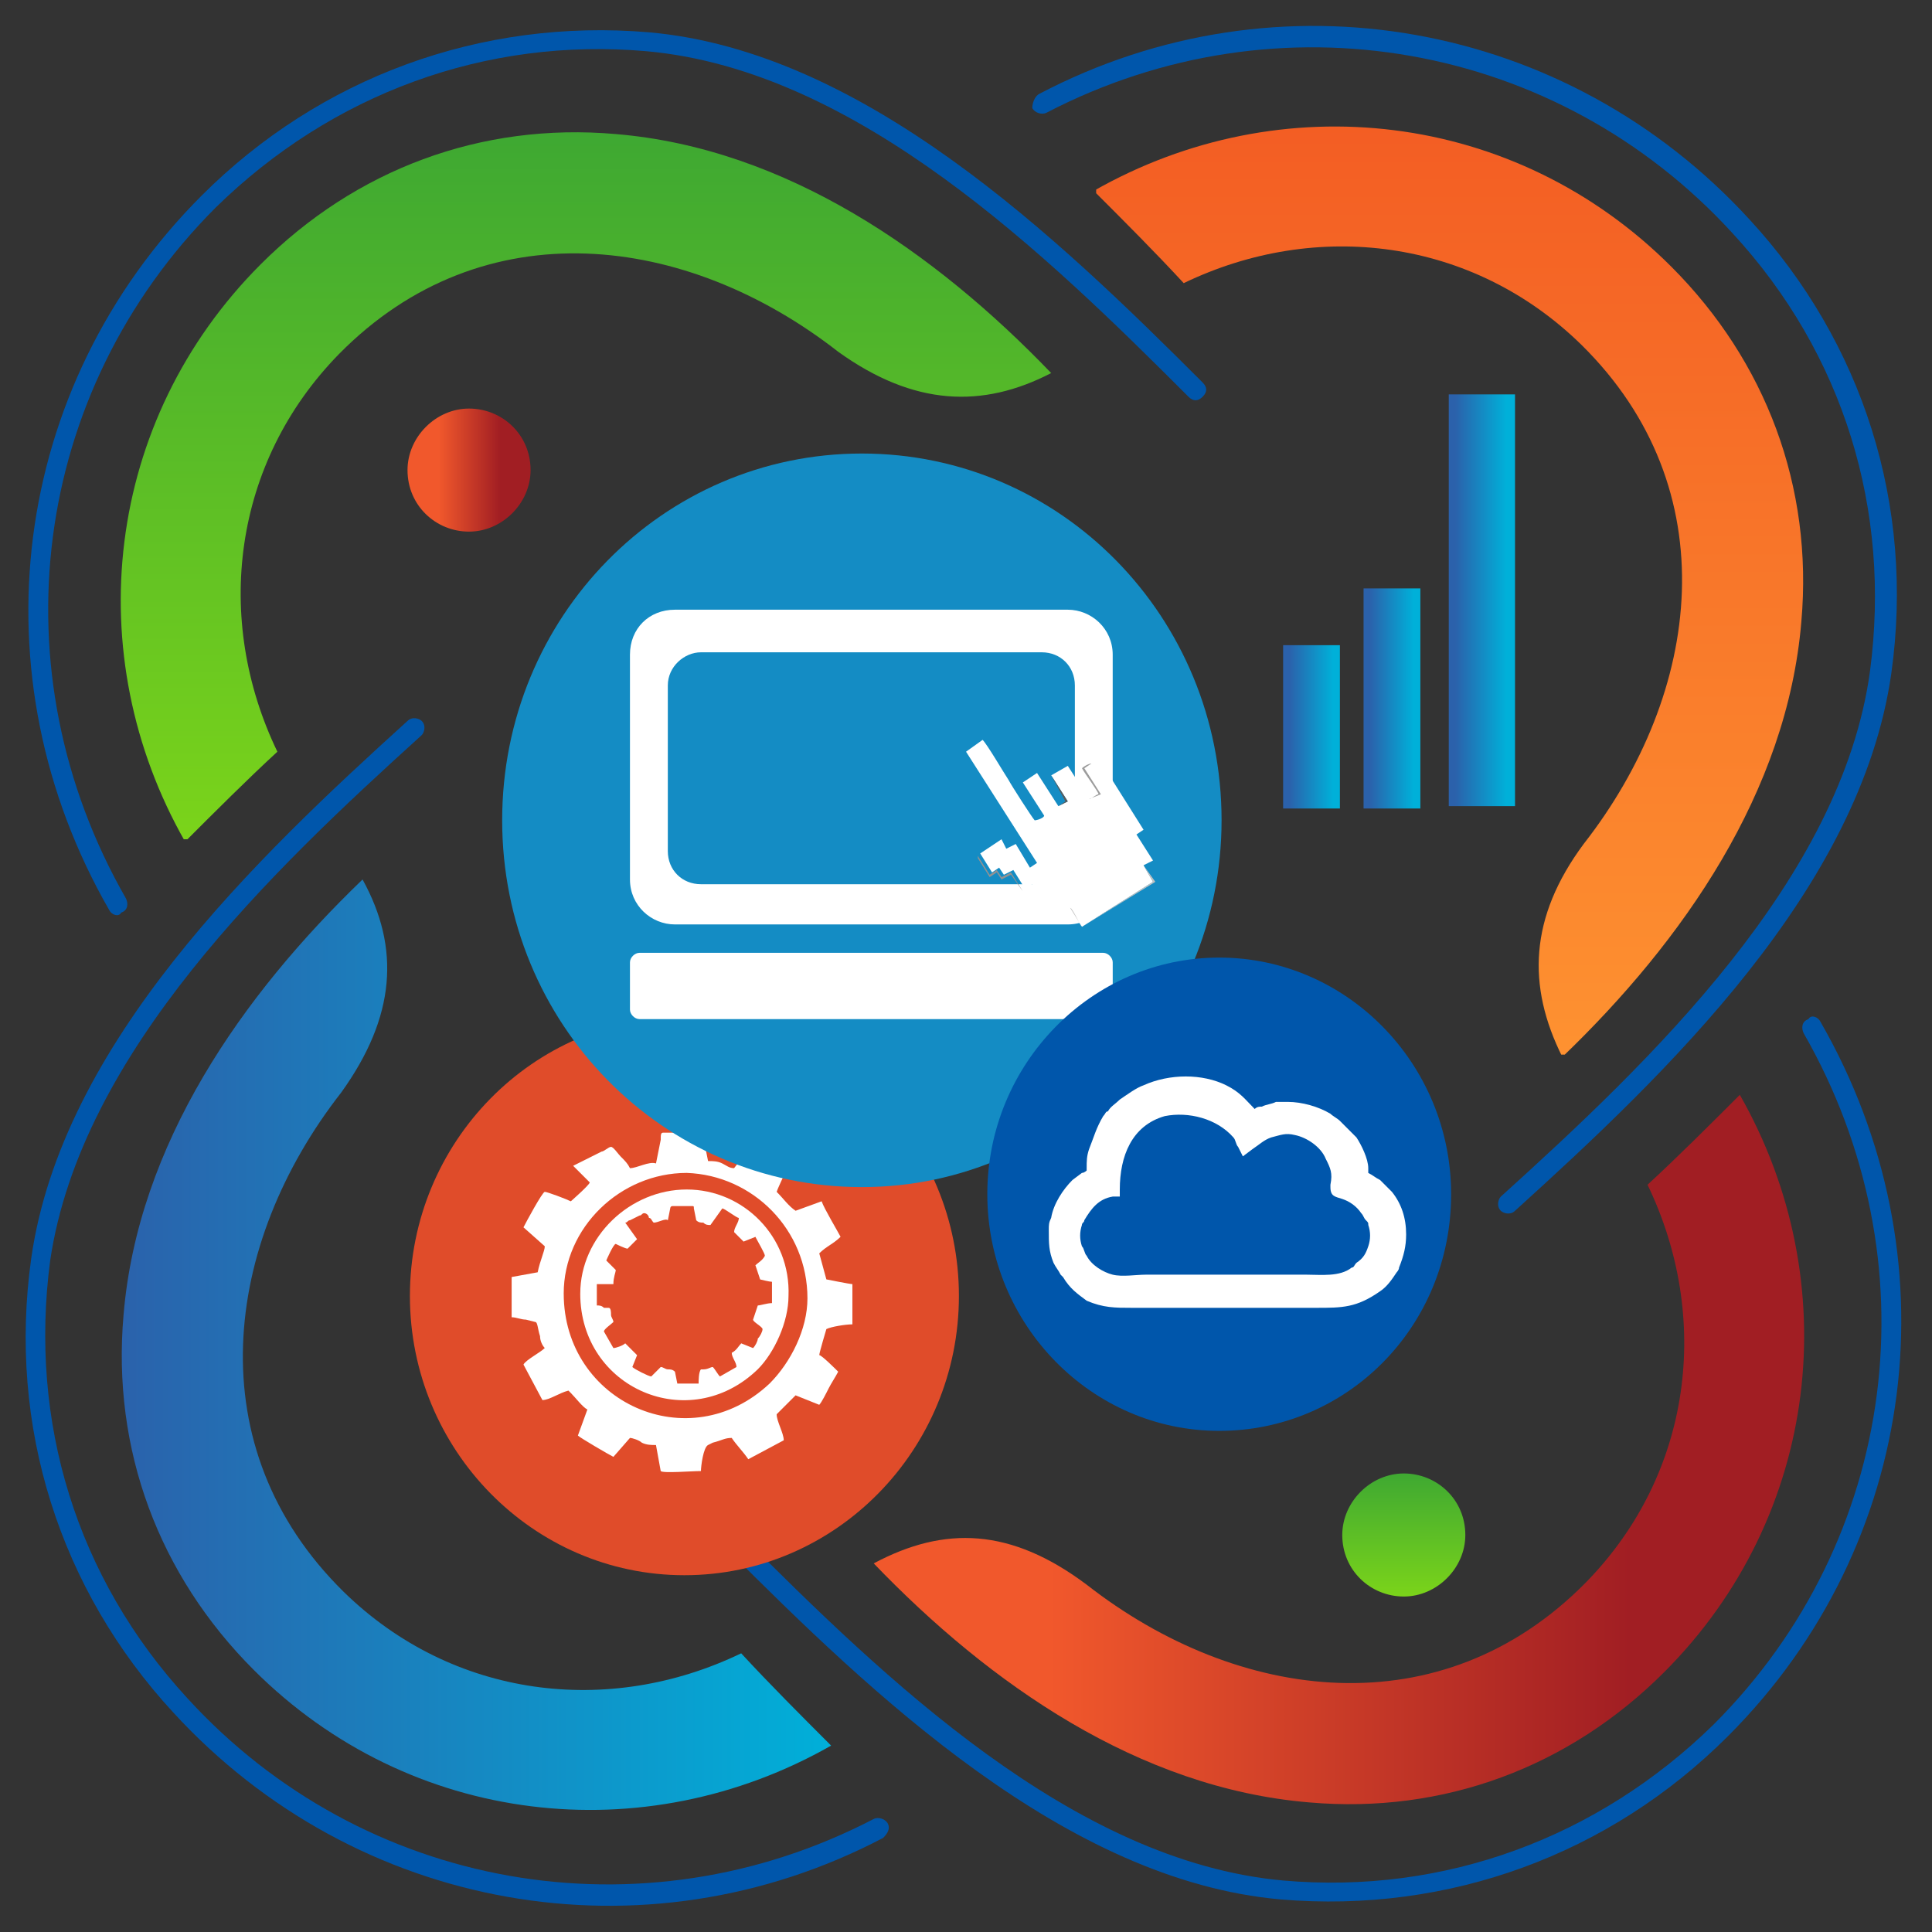
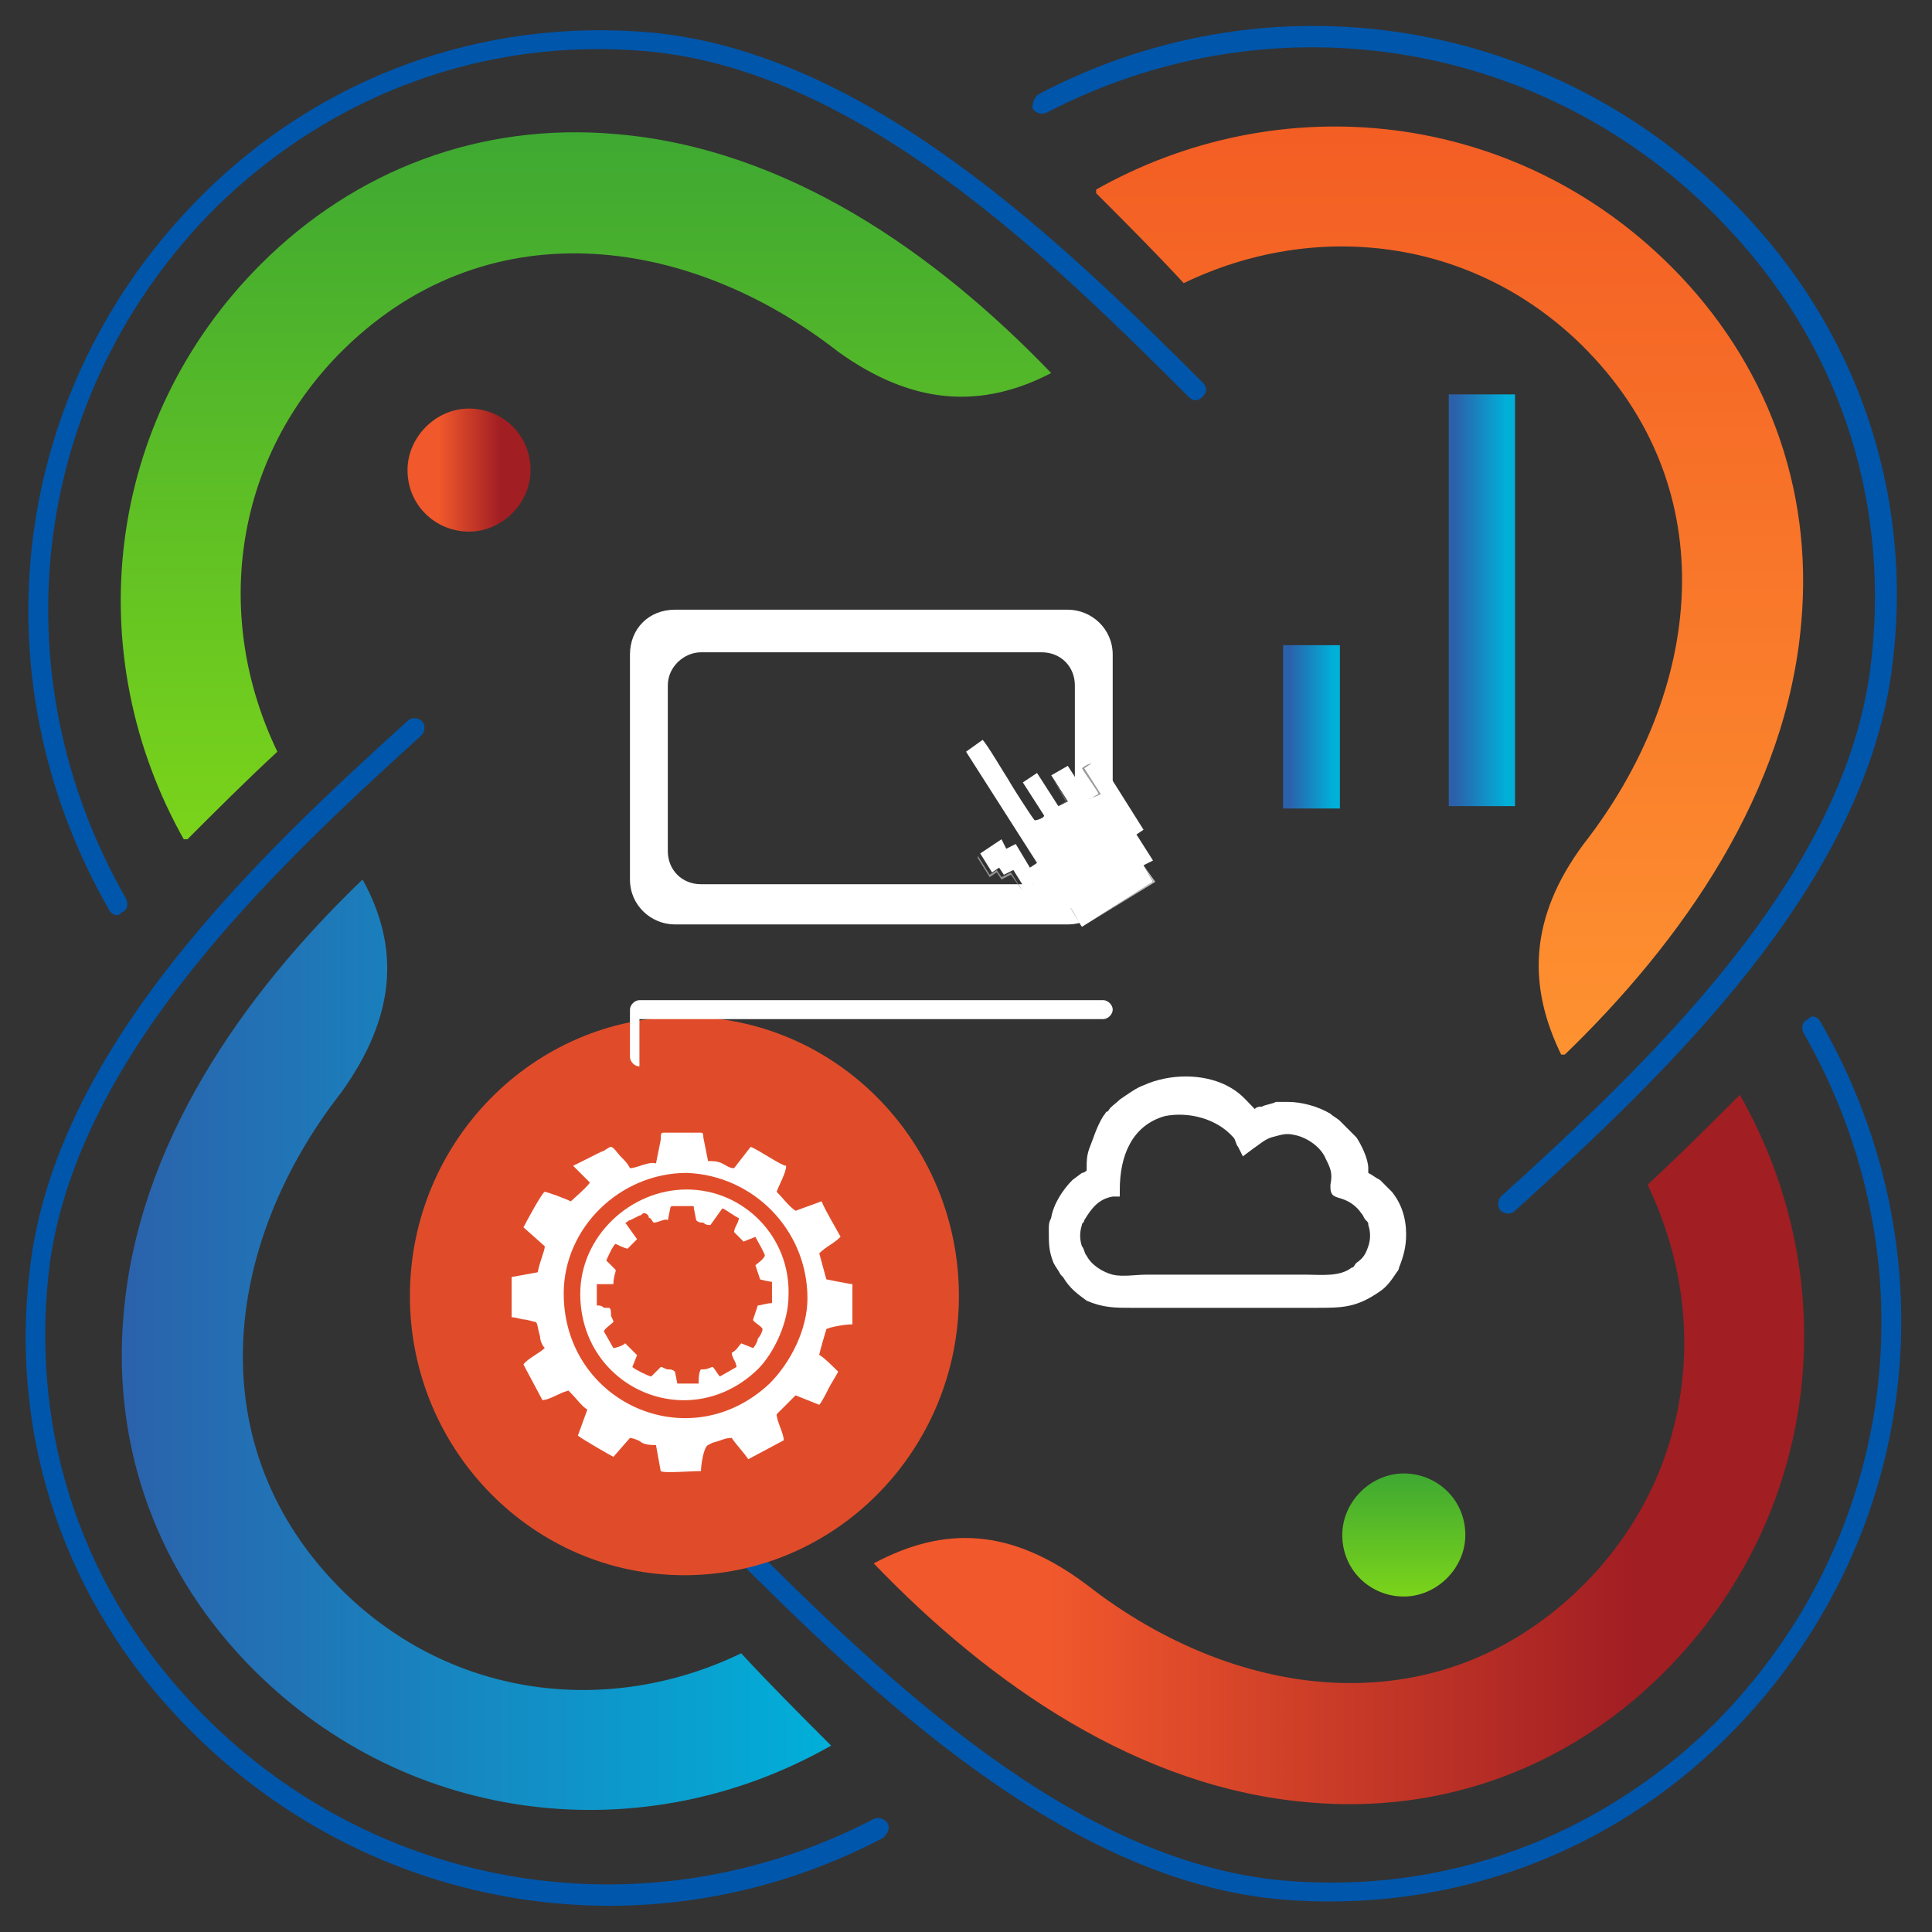
<svg xmlns="http://www.w3.org/2000/svg" xmlns:ns1="http://sodipodi.sourceforge.net/DTD/sodipodi-0.dtd" xmlns:ns2="http://www.inkscape.org/namespaces/inkscape" xmlns:xlink="http://www.w3.org/1999/xlink" version="1.1" id="Слой_1" x="0px" y="0px" viewBox="0 0 113.4 113.4" style="enable-background:new 0 0 113.4 113.4;" xml:space="preserve" ns1:docname="it-kvantum.svg" ns2:version="1.1.2 (b8e25be833, 2022-02-05)">
  <rect x="0" y="0" width="113.4" height="113.4" fill="#333333" stroke="none" />
  <defs id="defs359" />
  <ns1:namedview id="namedview357" pagecolor="#ffffff" bordercolor="#666666" borderopacity="1.0" ns2:pageshadow="2" ns2:pageopacity="0.0" ns2:pagecheckerboard="0" showgrid="false" ns2:zoom="7.0546737" ns2:cx="56.7" ns2:cy="56.7" ns2:window-width="1920" ns2:window-height="1009" ns2:window-x="-8" ns2:window-y="-8" ns2:window-maximized="1" ns2:current-layer="Слой_1" />
  <style type="text/css" id="style185">
	.st0{fill-rule:evenodd;clip-rule:evenodd;fill:#0056AB;}
	.st1{clip-path:url(#SVGID_2_);fill:url(#SVGID_3_);}
	.st2{clip-path:url(#SVGID_5_);fill:url(#SVGID_6_);}
	.st3{clip-path:url(#SVGID_8_);fill:url(#SVGID_9_);}
	.st4{clip-path:url(#SVGID_11_);fill:url(#SVGID_12_);}
	.st5{fill-rule:evenodd;clip-rule:evenodd;fill:#E04C2A;}
	.st6{fill-rule:evenodd;clip-rule:evenodd;fill:#FFFFFF;}
	.st7{fill-rule:evenodd;clip-rule:evenodd;fill:#148CC4;}
	.st8{fill-rule:evenodd;clip-rule:evenodd;fill:#C2C2C2;}
	.st9{fill-rule:evenodd;clip-rule:evenodd;fill:#5A5A5A;}
	.st10{fill-rule:evenodd;clip-rule:evenodd;fill:#929292;}
	.st11{fill-rule:evenodd;clip-rule:evenodd;fill:#9C9C9C;}
	.st12{clip-path:url(#SVGID_14_);fill:url(#SVGID_15_);}
	.st13{clip-path:url(#SVGID_17_);fill:url(#SVGID_18_);}
	.st14{clip-path:url(#SVGID_20_);fill:url(#SVGID_21_);}
	.st15{clip-path:url(#SVGID_23_);fill:url(#SVGID_24_);}
	.st16{clip-path:url(#SVGID_26_);fill:url(#SVGID_27_);}
</style>
  <path class="st0" d="M 6.418,53.428 C -1.499,39.676 0.585,22.731 11.836,11.48 c 6.945,-6.945 16.39,-10.417 26.252,-9.584 12.64,1.111 24.03,12.084 32.503,20.557 0.278,0.278 0.278,0.556 0,0.833 -0.278,0.278 -0.556,0.278 -0.833,0 -8.334,-8.334 -19.446,-19.168 -31.808,-20.279 -9.445,-0.833 -18.474,2.5 -25.28,9.167 C 1.835,23.009 -0.249,39.399 7.391,52.733 7.53,53.011 7.53,53.428 7.113,53.566 6.974,53.844 6.557,53.705 6.418,53.428" id="path187" style="stroke-width:1" />
  <path class="st0" d="m 106.843,59.956 c 7.917,13.751 5.834,30.697 -5.417,41.948 -6.945,6.945 -16.39,10.418 -26.252,9.584 -12.64,-1.111 -24.03,-12.084 -32.503,-20.557 -0.278,-0.278 -0.278,-0.556 0,-0.833 0.278,-0.278 0.556,-0.278 0.833,0 8.334,8.334 19.446,19.168 31.808,20.279 9.445,0.833 18.474,-2.5 25.28,-9.167 10.834,-10.834 12.918,-27.224 5.278,-40.559 -0.139,-0.278 -0.139,-0.695 0.278,-0.833 0.139,-0.278 0.556,-0.139 0.695,0.139" id="path189" style="stroke-width:1" />
  <path class="st0" d="M 61.006,5.507 C 75.035,-1.855 91.981,1.201 102.676,12.869 c 6.667,7.223 9.723,16.807 8.334,26.669 -1.806,12.64 -13.196,23.474 -22.085,31.53 -0.278,0.278 -0.695,0.139 -0.833,0 -0.278,-0.278 -0.139,-0.695 0,-0.833 8.751,-7.917 20.002,-18.613 21.668,-30.836 1.25,-9.445 -1.528,-18.613 -8.056,-25.697 C 91.425,2.451 75.035,-0.466 61.423,6.618 c -0.278,0.139 -0.695,0 -0.833,-0.278 0,-0.278 0.139,-0.695 0.417,-0.833" id="path191" style="stroke-width:1" />
  <path class="st0" d="m 51.839,107.876 c -14.029,7.362 -30.975,4.306 -41.67,-7.362 C 3.502,93.292 0.446,83.708 1.835,73.846 3.64,61.206 15.03,50.372 23.92,42.316 c 0.278,-0.278 0.695,-0.139 0.833,0 0.278,0.278 0.139,0.695 0,0.833 -8.751,7.917 -20.002,18.613 -21.807,30.836 -1.25,9.445 1.528,18.613 8.056,25.697 10.279,11.251 26.669,14.168 40.281,7.084 0.278,-0.139 0.695,0 0.833,0.278 0.139,0.278 0,0.556 -0.278,0.833" id="path193" style="stroke-width:1" />
  <g id="g208" transform="matrix(1.389,0,0,1.389,-22.195,-21.856)" style="stroke-width:0.72">
    <defs id="defs196">
      <path id="SVGID_1_" d="M 60.4,31.5 C 55.5,26.4 49.2,22 42,21.4 36.3,20.9 31,22.9 27,26.9 20.4,33.5 19.3,43.4 23.8,51.3 25.1,50 26.4,48.7 27.7,47.5 25,41.9 25.8,35.3 30.3,30.7 36.4,24.5 45,25.6 51.4,30.6 c 3.2,2.3 6.1,2.4 9,0.9" />
    </defs>
    <clipPath id="SVGID_2_">
      <use xlink:href="#SVGID_1_" style="overflow:visible" id="use198" x="0" y="0" width="100%" height="100%" />
    </clipPath>
    <linearGradient id="SVGID_3_" gradientUnits="userSpaceOnUse" x1="-98.629" y1="127.075" x2="-97.629" y2="127.075" gradientTransform="matrix(0,29.964,-39.327,0,5037.307,2976.556)">
      <stop offset="0" style="stop-color:#3EA832" id="stop201" />
      <stop offset="1" style="stop-color:#7BD41A" id="stop203" />
    </linearGradient>
    <rect x="19.3" y="20.8" class="st1" width="41.1" height="30.4" clip-path="url(#SVGID_2_)" id="rect206" style="fill:url(#SVGID_3_);stroke-width:0.72" />
  </g>
  <g id="g223" transform="matrix(1.389,0,0,1.389,-22.195,-21.856)" style="stroke-width:0.72">
    <defs id="defs211">
      <path id="SVGID_4_" d="m 52.9,81.8 c 4.9,5.1 11.2,9.5 18.4,10.1 5.7,0.5 11,-1.5 15,-5.5 6.6,-6.6 7.7,-16.5 3.2,-24.4 -1.3,1.3 -2.6,2.6 -3.9,3.8 2.7,5.6 1.9,12.2 -2.6,16.8 -6.1,6.2 -14.7,5.1 -21.1,0.1 -3.2,-2.4 -6,-2.5 -9,-0.9" />
    </defs>
    <clipPath id="SVGID_5_">
      <use xlink:href="#SVGID_4_" style="overflow:visible" id="use213" x="0" y="0" width="100%" height="100%" />
    </clipPath>
    <linearGradient id="SVGID_6_" gradientUnits="userSpaceOnUse" x1="-99.03" y1="126.468" x2="-98.41" y2="126.468" gradientTransform="matrix(-39.327,0,0,-29.963,-3809.812,3866.537)">
      <stop offset="0" style="stop-color:#A11E23" id="stop216" />
      <stop offset="1" style="stop-color:#F1582C" id="stop218" />
    </linearGradient>
    <rect x="52.9" y="62" class="st2" width="41.1" height="30.4" clip-path="url(#SVGID_5_)" id="rect221" style="fill:url(#SVGID_6_);stroke-width:0.72" />
  </g>
  <g id="g238" transform="matrix(1.389,0,0,1.389,-22.195,-21.856)" style="stroke-width:0.72">
    <defs id="defs226">
      <path id="SVGID_7_" d="M 82,60.4 C 87.1,55.5 91.5,49.2 92.1,42 92.6,36.3 90.6,31 86.6,27 80,20.4 70.1,19.3 62.2,23.8 c 1.3,1.3 2.6,2.6 3.8,3.9 5.6,-2.7 12.2,-1.9 16.8,2.6 6.2,6.1 5.1,14.7 0.1,21.1 -2.3,3.1 -2.4,6 -0.9,9" />
    </defs>
    <clipPath id="SVGID_8_">
      <use xlink:href="#SVGID_7_" style="overflow:visible" id="use228" x="0" y="0" width="100%" height="100%" />
    </clipPath>
    <linearGradient id="SVGID_9_" gradientUnits="userSpaceOnUse" x1="-98.847" y1="127.042" x2="-97.847" y2="127.042" gradientTransform="matrix(0,47.875,-29.963,0,3884.023,4749.057)">
      <stop offset="0" style="stop-color:#F25822" id="stop231" />
      <stop offset="1" style="stop-color:#FF9732" id="stop233" />
    </linearGradient>
    <rect x="62.3" y="19.2" class="st3" width="30.4" height="41.1" clip-path="url(#SVGID_8_)" id="rect236" style="fill:url(#SVGID_9_);stroke-width:0.72" />
  </g>
  <g id="g253" transform="matrix(1.389,0,0,1.389,-22.195,-21.856)" style="stroke-width:0.72">
    <defs id="defs241">
      <path id="SVGID_10_" d="m 31.3,52.9 c -5.1,4.9 -9.5,11.2 -10.1,18.4 -0.5,5.7 1.5,11 5.5,15 6.6,6.6 16.5,7.7 24.4,3.2 -1.3,-1.3 -2.6,-2.6 -3.8,-3.9 -5.6,2.7 -12.2,1.9 -16.8,-2.6 -6.2,-6.1 -5.1,-14.7 -0.1,-21.1 2.3,-3.2 2.5,-6.1 0.9,-9" />
    </defs>
    <clipPath id="SVGID_11_">
      <use xlink:href="#SVGID_10_" style="overflow:visible" id="use243" x="0" y="0" width="100%" height="100%" />
    </clipPath>
    <linearGradient id="SVGID_12_" gradientUnits="userSpaceOnUse" x1="-99.203" y1="127.527" x2="-98.203" y2="127.527" gradientTransform="matrix(30.575,0,0,39.328,3053.883,-4941.926)">
      <stop offset="0" style="stop-color:#2B61AB" id="stop246" />
      <stop offset="1" style="stop-color:#00B0D9" id="stop248" />
    </linearGradient>
    <rect x="20.7" y="52.9" class="st4" width="30.4" height="41.1" clip-path="url(#SVGID_11_)" id="rect251" style="fill:url(#SVGID_12_);stroke-width:0.72" />
  </g>
  <path class="st5" d="m 56.284,76.068 c 0,-9.029 -7.223,-16.39 -16.112,-16.39 -8.89,0 -16.112,7.362 -16.112,16.39 0,9.028 7.223,16.39 16.112,16.39 8.89,0 16.112,-7.362 16.112,-16.39" id="path255" style="stroke-width:1" />
  <path class="st6" d="m 37.393,72.735 c 0,0 -0.556,0.556 -0.556,0.556 -0.139,0 -0.695,-0.278 -0.695,-0.278 -0.139,0 -0.556,0.972 -0.556,0.972 l 0.556,0.556 c 0,0.139 -0.139,0.417 -0.139,0.833 h -0.972 v 1.25 c 0.139,0 0.278,0 0.417,0.139 h 0.278 c 0.139,0 0.139,0.278 0.139,0.417 0,0.139 0.139,0.278 0.139,0.417 -0.139,0.139 -0.556,0.417 -0.556,0.556 l 0.556,0.972 c 0.139,0 0.556,-0.139 0.695,-0.278 l 0.139,0.139 c 0.139,0.139 0.417,0.417 0.556,0.556 l -0.278,0.695 c 0.139,0.139 0.972,0.556 1.111,0.556 l 0.556,-0.556 c 0.139,0 0.278,0.139 0.417,0.139 0.139,0 0.278,0 0.417,0.139 l 0.139,0.695 c 0.139,0 0.972,0 1.25,0 0,-0.139 0,-0.695 0.139,-0.833 h 0.139 c 0.278,0 0.417,-0.139 0.556,-0.139 0.139,0.139 0.278,0.417 0.417,0.556 l 0.972,-0.556 c 0,-0.278 -0.278,-0.556 -0.278,-0.833 0.278,-0.139 0.417,-0.417 0.556,-0.556 l 0.695,0.278 c 0.139,-0.139 0.278,-0.417 0.278,-0.556 0.139,-0.139 0.278,-0.417 0.278,-0.556 0,-0.139 -0.556,-0.417 -0.556,-0.556 0,0 0.278,-0.833 0.278,-0.833 0.139,0 0.556,-0.139 0.833,-0.139 v -1.25 c -0.139,0 -0.695,-0.139 -0.695,-0.139 l -0.278,-0.833 c 0.139,-0.139 0.417,-0.278 0.556,-0.556 0,-0.139 -0.417,-0.833 -0.556,-1.111 l -0.694,0.278 c -0.139,-0.139 -0.417,-0.417 -0.556,-0.556 0,-0.278 0.278,-0.556 0.278,-0.833 -0.139,0 -0.833,-0.556 -0.972,-0.556 l -0.695,0.972 c -0.139,0 -0.278,0 -0.417,-0.139 -0.139,0 -0.278,0 -0.417,-0.139 l -0.139,-0.695 c 0,-0.139 0,-0.139 -0.139,-0.139 h -1.111 c -0.139,0 -0.139,0.139 -0.139,0.139 l -0.139,0.695 c -0.139,-0.139 -0.556,0.139 -0.833,0.139 -0.139,-0.139 -0.139,-0.278 -0.278,-0.278 0,-0.139 -0.139,-0.278 -0.278,-0.278 -0.139,0 -0.139,0.139 -0.278,0.139 l -0.556,0.278 c -0.139,0 -0.139,0.139 -0.278,0.139 z m -3.334,3.195 c 0,-3.334 2.917,-6.112 6.25,-6.112 3.334,0 6.112,2.778 5.973,6.25 0,1.528 -0.833,3.334 -1.806,4.306 -4.028,3.889 -10.418,1.111 -10.418,-4.445 z" id="path257" style="stroke-width:1" />
  <path class="st6" d="m 34.615,69.401 c 0,0.139 -1.111,1.111 -1.111,1.111 -0.278,-0.139 -1.389,-0.556 -1.528,-0.556 -0.139,0 -1.111,1.806 -1.25,2.083 l 1.25,1.111 c 0,0.278 -0.278,0.833 -0.417,1.528 l -1.528,0.278 v 2.361 c 0.278,0 0.556,0.139 0.833,0.139 l 0.556,0.139 c 0.139,0 0.139,0.417 0.278,0.833 0,0.278 0.139,0.556 0.278,0.695 -0.278,0.278 -1.111,0.695 -1.25,0.972 l 1.111,2.083 c 0.417,0 0.972,-0.417 1.528,-0.556 l 0.139,0.139 c 0.278,0.278 0.694,0.833 0.972,0.972 l -0.556,1.528 c 0.139,0.139 1.806,1.111 2.084,1.25 l 0.972,-1.111 c 0.139,0 0.556,0.139 0.694,0.278 0.278,0.139 0.556,0.139 0.833,0.139 l 0.278,1.528 c 0.139,0.139 1.806,0 2.361,0 0,-0.278 0.139,-1.389 0.417,-1.528 l 0.278,-0.139 c 0.556,-0.139 0.695,-0.278 1.111,-0.278 0.278,0.417 0.695,0.833 0.972,1.25 l 2.083,-1.111 c 0,-0.417 -0.417,-1.111 -0.417,-1.528 0.417,-0.417 0.695,-0.695 1.111,-1.111 l 1.389,0.556 c 0.139,-0.139 0.417,-0.695 0.556,-0.972 0.139,-0.278 0.417,-0.695 0.556,-0.972 -0.139,-0.139 -0.972,-0.972 -1.111,-0.972 0,-0.139 0.417,-1.528 0.417,-1.528 0.278,-0.139 1.111,-0.278 1.528,-0.278 v -2.361 c -0.139,0 -1.528,-0.278 -1.528,-0.278 l -0.417,-1.528 c 0.417,-0.417 0.833,-0.556 1.25,-0.972 -0.139,-0.278 -0.972,-1.667 -1.111,-2.084 l -1.528,0.556 c -0.417,-0.278 -0.695,-0.695 -1.111,-1.111 0.139,-0.417 0.556,-1.111 0.556,-1.528 -0.278,0 -1.667,-0.972 -2.084,-1.111 l -0.972,1.25 c -0.278,0 -0.417,-0.139 -0.694,-0.278 -0.278,-0.139 -0.556,-0.139 -0.833,-0.139 l -0.278,-1.389 c 0,-0.139 0,-0.278 -0.139,-0.278 h -2.222 c -0.139,0 -0.139,0.139 -0.139,0.417 l -0.278,1.389 c -0.417,-0.139 -1.111,0.278 -1.528,0.278 -0.139,-0.278 -0.278,-0.417 -0.556,-0.695 -0.139,-0.139 -0.417,-0.556 -0.556,-0.556 -0.139,0 -0.417,0.278 -0.556,0.278 l -1.111,0.556 c -0.278,0.139 -0.278,0.139 -0.556,0.278 z m -1.528,6.528 c 0,-3.889 3.334,-7.084 7.223,-7.084 3.889,0.139 7.084,3.334 7.084,7.362 0,1.806 -0.972,3.75 -2.222,5 -4.723,4.445 -12.084,1.111 -12.084,-5.278 z" id="path259" style="stroke-width:1" />
-   <path class="st7" d="m 71.701,48.149 c 0,-11.945 -9.445,-21.529 -21.113,-21.529 -11.668,0 -21.113,9.584 -21.113,21.529 0,11.945 9.445,21.529 21.113,21.529 11.668,0 21.113,-9.723 21.113,-21.529" id="path261" style="stroke-width:1" />
  <path class="st6" d="m 41.143,38.287 h 20.002 c 1.111,0 1.945,0.833 1.945,1.945 V 49.955 c 0,1.111 -0.833,1.945 -1.945,1.945 h -20.002 c -1.111,0 -1.945,-0.833 -1.945,-1.945 v -9.723 c 0,-1.111 0.972,-1.945 1.945,-1.945 m -1.528,-2.5 h 23.057 c 1.389,0 2.639,1.111 2.639,2.639 v 13.195 c 0,1.389 -1.111,2.639 -2.639,2.639 h -23.057 c -1.389,0 -2.639,-1.111 -2.639,-2.639 v -13.195 c 0,-1.528 1.111,-2.639 2.639,-2.639 z" id="path263" style="stroke-width:1" />
-   <path class="st6" d="m 37.532,59.817 h 27.224 c 0.278,0 0.556,-0.278 0.556,-0.556 v -2.778 c 0,-0.278 -0.278,-0.556 -0.556,-0.556 H 37.532 c -0.278,0 -0.556,0.278 -0.556,0.556 v 2.778 c 0,0.278 0.278,0.556 0.556,0.556" id="path265" style="stroke-width:1" />
+   <path class="st6" d="m 37.532,59.817 h 27.224 c 0.278,0 0.556,-0.278 0.556,-0.556 c 0,-0.278 -0.278,-0.556 -0.556,-0.556 H 37.532 c -0.278,0 -0.556,0.278 -0.556,0.556 v 2.778 c 0,0.278 0.278,0.556 0.556,0.556" id="path265" style="stroke-width:1" />
  <path class="st6" d="m 58.784,49.261 -1.25,0.833 0.694,1.111 0.417,-0.278 0.278,0.417 v 0 l 0.556,-0.278 0.695,1.111 0.417,-0.278 0.556,0.972 0.556,-0.278 0.556,0.972 0.556,-0.278 c 0.139,0.139 0.556,0.972 0.695,1.111 l 4.167,-2.639 -0.556,-0.972 0.556,-0.278 -0.972,-1.528 0.417,-0.278 -2.361,-3.75 -0.556,0.278 -0.139,-0.417 c -0.139,0 -0.417,0.278 -0.556,0.278 0.139,0.278 0.833,1.25 0.972,1.528 0,0 -0.417,0.278 -0.556,0.278 v 0 l -1.25,-1.945 -0.972,0.556 0.972,1.528 -0.556,0.278 -1.25,-1.945 -0.833,0.556 1.25,1.945 c 0,0.139 -0.417,0.278 -0.556,0.278 -0.139,-0.139 -1.389,-2.083 -1.528,-2.361 -0.278,-0.417 -1.25,-2.084 -1.528,-2.361 l -0.972,0.695 4.167,6.528 -0.417,0.278 -0.833,-1.389 -0.556,0.278 z" id="path267" style="stroke-width:1" />
  <path class="st8" d="m 67.118,50.788 0.556,0.972 -4.167,2.639 c -0.139,-0.139 -0.556,-1.111 -0.695,-1.111 l 0.695,1.111 4.306,-2.639 z" id="path269" style="stroke-width:1" />
  <path class="st9" d="m 61.701,45.51 c 0,0.139 0,0 0,0 l 0.833,1.528 -0.417,0.278 -1.25,-1.945 v 0 l 1.25,1.945 0.556,-0.278 z" id="path271" style="stroke-width:1" />
  <path class="st10" d="M 60.034,52.316 59.339,51.205 58.784,51.483 v 0 l -0.278,-0.417 -0.417,0.278 -0.695,-1.111 c 0,0 0,0 0,0.139 l 0.695,1.111 0.417,-0.278 0.278,0.417 0.556,-0.278 0.695,0.972 c 0,-0.139 0,0 0,0 0.139,0 0,0 0,0" id="path273" style="stroke-width:1" />
  <path class="st11" d="m 63.923,46.899 c 0.139,0 0.417,-0.278 0.556,-0.278 0,-0.139 -0.833,-1.25 -0.972,-1.528 0.139,-0.139 0.417,-0.278 0.556,-0.278 0,0 0,0 0,0 v 0 l -0.417,0.278 0.972,1.528 z" id="path275" style="stroke-width:1" />
-   <path class="st0" d="m 85.175,70.096 c 0,-7.639 -6.112,-13.89 -13.612,-13.89 -7.501,0 -13.612,6.25 -13.612,13.89 0,7.639 6.112,13.89 13.612,13.89 7.501,0 13.612,-6.112 13.612,-13.89" id="path277" style="stroke-width:1" />
  <g id="g292" transform="matrix(1.389,0,0,1.389,-22.195,-21.856)" style="stroke-width:0.72">
    <defs id="defs280">
      <path id="SVGID_13_" d="m 77.9,80.6 c 0,-1.5 -1.2,-2.6 -2.6,-2.6 -1.4,0 -2.6,1.2 -2.6,2.6 0,1.5 1.2,2.6 2.6,2.6 1.4,0 2.6,-1.2 2.6,-2.6" />
    </defs>
    <clipPath id="SVGID_14_">
      <use xlink:href="#SVGID_13_" style="overflow:visible" id="use282" x="0" y="0" width="100%" height="100%" />
    </clipPath>
    <linearGradient id="SVGID_15_" gradientUnits="userSpaceOnUse" x1="-95.906" y1="127.004" x2="-94.906" y2="127.004" gradientTransform="matrix(0,5.289,-5.184,0,733.669,585.177)">
      <stop offset="0" style="stop-color:#3EA832" id="stop285" />
      <stop offset="1" style="stop-color:#7BD41A" id="stop287" />
    </linearGradient>
    <rect x="72.7" y="77.9" class="st12" width="5.2" height="5.3" clip-path="url(#SVGID_14_)" id="rect290" style="fill:url(#SVGID_15_);stroke-width:0.72" />
  </g>
  <g id="g307" transform="matrix(1.389,0,0,1.389,-22.195,-21.856)" style="stroke-width:0.72">
    <defs id="defs295">
      <path id="SVGID_16_" d="m 38.4,35.6 c 0,-1.5 -1.2,-2.6 -2.6,-2.6 -1.4,0 -2.6,1.2 -2.6,2.6 0,1.5 1.2,2.6 2.6,2.6 1.4,0 2.6,-1.2 2.6,-2.6" />
    </defs>
    <clipPath id="SVGID_17_">
      <use xlink:href="#SVGID_16_" style="overflow:visible" id="use297" x="0" y="0" width="100%" height="100%" />
    </clipPath>
    <linearGradient id="SVGID_18_" gradientUnits="userSpaceOnUse" x1="-99.018" y1="123.752" x2="-98.518" y2="123.752" gradientTransform="matrix(-5.184,0,0,-5.289,-476.193,690.066)">
      <stop offset="0" style="stop-color:#A11E23" id="stop300" />
      <stop offset="1" style="stop-color:#F1582C" id="stop302" />
    </linearGradient>
    <rect x="33.2" y="32.9" class="st13" width="5.2" height="5.3" clip-path="url(#SVGID_17_)" id="rect305" style="fill:url(#SVGID_18_);stroke-width:0.72" />
  </g>
  <path class="st6" d="m 80.313,73.151 c 0.139,-0.417 0.139,-0.833 0,-1.25 0,-0.139 0,-0.139 -0.139,-0.278 -0.139,-0.139 -0.139,-0.278 -0.278,-0.417 -0.278,-0.417 -0.695,-0.695 -1.111,-0.833 -0.417,-0.139 -0.695,-0.139 -0.695,-0.695 v 0 -0.139 c 0.139,-0.694 0,-0.972 -0.278,-1.528 -0.278,-0.695 -1.111,-1.25 -1.806,-1.389 -0.556,-0.139 -0.833,0 -1.389,0.139 -0.417,0.139 -0.694,0.417 -1.111,0.695 l -0.556,0.417 -0.278,-0.556 c -0.139,-0.139 -0.139,-0.417 -0.278,-0.556 -0.972,-1.111 -2.639,-1.528 -4.028,-1.25 -1.945,0.556 -2.639,2.361 -2.639,4.306 v 0.417 h -0.417 c -0.833,0.139 -1.25,0.695 -1.667,1.389 0,0.139 -0.139,0.139 -0.139,0.278 -0.139,0.417 -0.139,0.833 0,1.25 0.139,0.139 0.139,0.417 0.278,0.556 0.278,0.556 0.972,0.972 1.528,1.111 0.556,0.139 1.389,0 1.945,0 1.25,0 2.5,0 3.75,0 1.945,0 3.75,0 5.695,0 0.833,0 1.945,0.139 2.639,-0.417 0.139,0 0.139,-0.139 0.278,-0.278 0.417,-0.278 0.556,-0.556 0.694,-0.972 m -17.918,1.806 v 0 l -0.139,-0.139 c -0.139,-0.278 -0.278,-0.417 -0.417,-0.695 -0.278,-0.695 -0.278,-1.111 -0.278,-1.945 0,-0.278 0,-0.417 0.139,-0.695 0.139,-0.833 0.695,-1.667 1.25,-2.222 v 0 l 0.556,-0.417 v 0 c 0.139,0 0.278,-0.139 0.278,-0.139 v -0.139 c 0,-0.417 0,-0.695 0.139,-1.111 v 0 0 c 0.278,-0.695 0.417,-1.25 0.833,-1.945 0.139,-0.139 0.139,-0.278 0.278,-0.278 0.139,-0.278 0.417,-0.417 0.695,-0.695 0.417,-0.278 0.972,-0.694 1.389,-0.833 1.528,-0.695 3.473,-0.695 4.862,0 0.833,0.417 1.111,0.833 1.667,1.389 0.139,-0.139 0.278,-0.139 0.417,-0.139 0.278,-0.139 0.556,-0.139 0.833,-0.278 0.278,0 0.417,0 0.694,0 0.833,0 1.806,0.278 2.5,0.695 0.139,0.139 0.417,0.278 0.556,0.417 0.278,0.278 0.417,0.417 0.694,0.695 0.139,0.139 0.139,0.139 0.278,0.278 0.278,0.417 0.694,1.25 0.694,1.806 0,0.139 0,0.139 0,0.278 0.278,0.139 0.417,0.278 0.695,0.417 v 0 l 0.556,0.556 v 0 c 0,0 0.139,0.139 0.139,0.139 0.556,0.695 0.833,1.528 0.833,2.5 0,0.695 -0.139,1.25 -0.417,1.945 0,0.139 -0.139,0.278 -0.139,0.278 -0.278,0.417 -0.556,0.833 -0.972,1.111 -1.389,0.972 -2.222,0.972 -3.75,0.972 -3.611,0 -7.223,0 -10.834,0 -0.972,0 -1.667,0 -2.639,-0.417 -0.556,-0.417 -0.972,-0.695 -1.389,-1.389 z" id="path309" style="stroke-width:1" />
  <g id="g324" transform="matrix(1.389,0,0,1.389,-22.195,-21.856)" style="stroke-width:0.72">
    <defs id="defs312">
      <rect id="SVGID_19_" x="77.2" y="32.4" width="2.8" height="17.4" />
    </defs>
    <clipPath id="SVGID_20_">
      <use xlink:href="#SVGID_19_" style="overflow:visible" id="use314" x="0" y="0" width="100%" height="100%" />
    </clipPath>
    <linearGradient id="SVGID_21_" gradientUnits="userSpaceOnUse" x1="-99" y1="128.063" x2="-98.22" y2="128.063" gradientTransform="matrix(2.779,0,0,17.416,352.593,-2189.159)">
      <stop offset="0" style="stop-color:#2B61AB" id="stop317" />
      <stop offset="1" style="stop-color:#00B0D9" id="stop319" />
    </linearGradient>
    <rect x="77.2" y="32.4" class="st14" width="2.8" height="17.4" clip-path="url(#SVGID_20_)" id="rect322" style="fill:url(#SVGID_21_);stroke-width:0.72" />
  </g>
  <g id="g339" transform="matrix(1.389,0,0,1.389,-22.195,-21.856)" style="stroke-width:0.72">
    <defs id="defs327">
      <rect id="SVGID_22_" x="73.6" y="40.6" width="2.4" height="9.3" />
    </defs>
    <clipPath id="SVGID_23_">
      <use xlink:href="#SVGID_22_" style="overflow:visible" id="use329" x="0" y="0" width="100%" height="100%" />
    </clipPath>
    <linearGradient id="SVGID_24_" gradientUnits="userSpaceOnUse" x1="-98.983" y1="128.944" x2="-98.203" y2="128.944" gradientTransform="matrix(2.381,0,0,9.277,309.537,-1151.049)">
      <stop offset="0" style="stop-color:#2B61AB" id="stop332" />
      <stop offset="1" style="stop-color:#00B0D9" id="stop334" />
    </linearGradient>
-     <rect x="73.6" y="40.6" class="st15" width="2.4" height="9.3" clip-path="url(#SVGID_23_)" id="rect337" style="fill:url(#SVGID_24_);stroke-width:0.72" />
  </g>
  <g id="g354" transform="matrix(1.389,0,0,1.389,-22.195,-21.856)" style="stroke-width:0.72">
    <defs id="defs342">
      <rect id="SVGID_25_" x="70.2" y="43" width="2.4" height="6.9" />
    </defs>
    <clipPath id="SVGID_26_">
      <use xlink:href="#SVGID_25_" style="overflow:visible" id="use344" x="0" y="0" width="100%" height="100%" />
    </clipPath>
    <linearGradient id="SVGID_27_" gradientUnits="userSpaceOnUse" x1="-98.983" y1="129.61" x2="-98.203" y2="129.61" gradientTransform="matrix(2.381,0,0,6.855,306.136,-842.111)">
      <stop offset="0" style="stop-color:#2B61AB" id="stop347" />
      <stop offset="1" style="stop-color:#00B0D9" id="stop349" />
    </linearGradient>
    <rect x="70.2" y="43" class="st16" width="2.4" height="6.9" clip-path="url(#SVGID_26_)" id="rect352" style="fill:url(#SVGID_27_);stroke-width:0.72" />
  </g>
</svg>